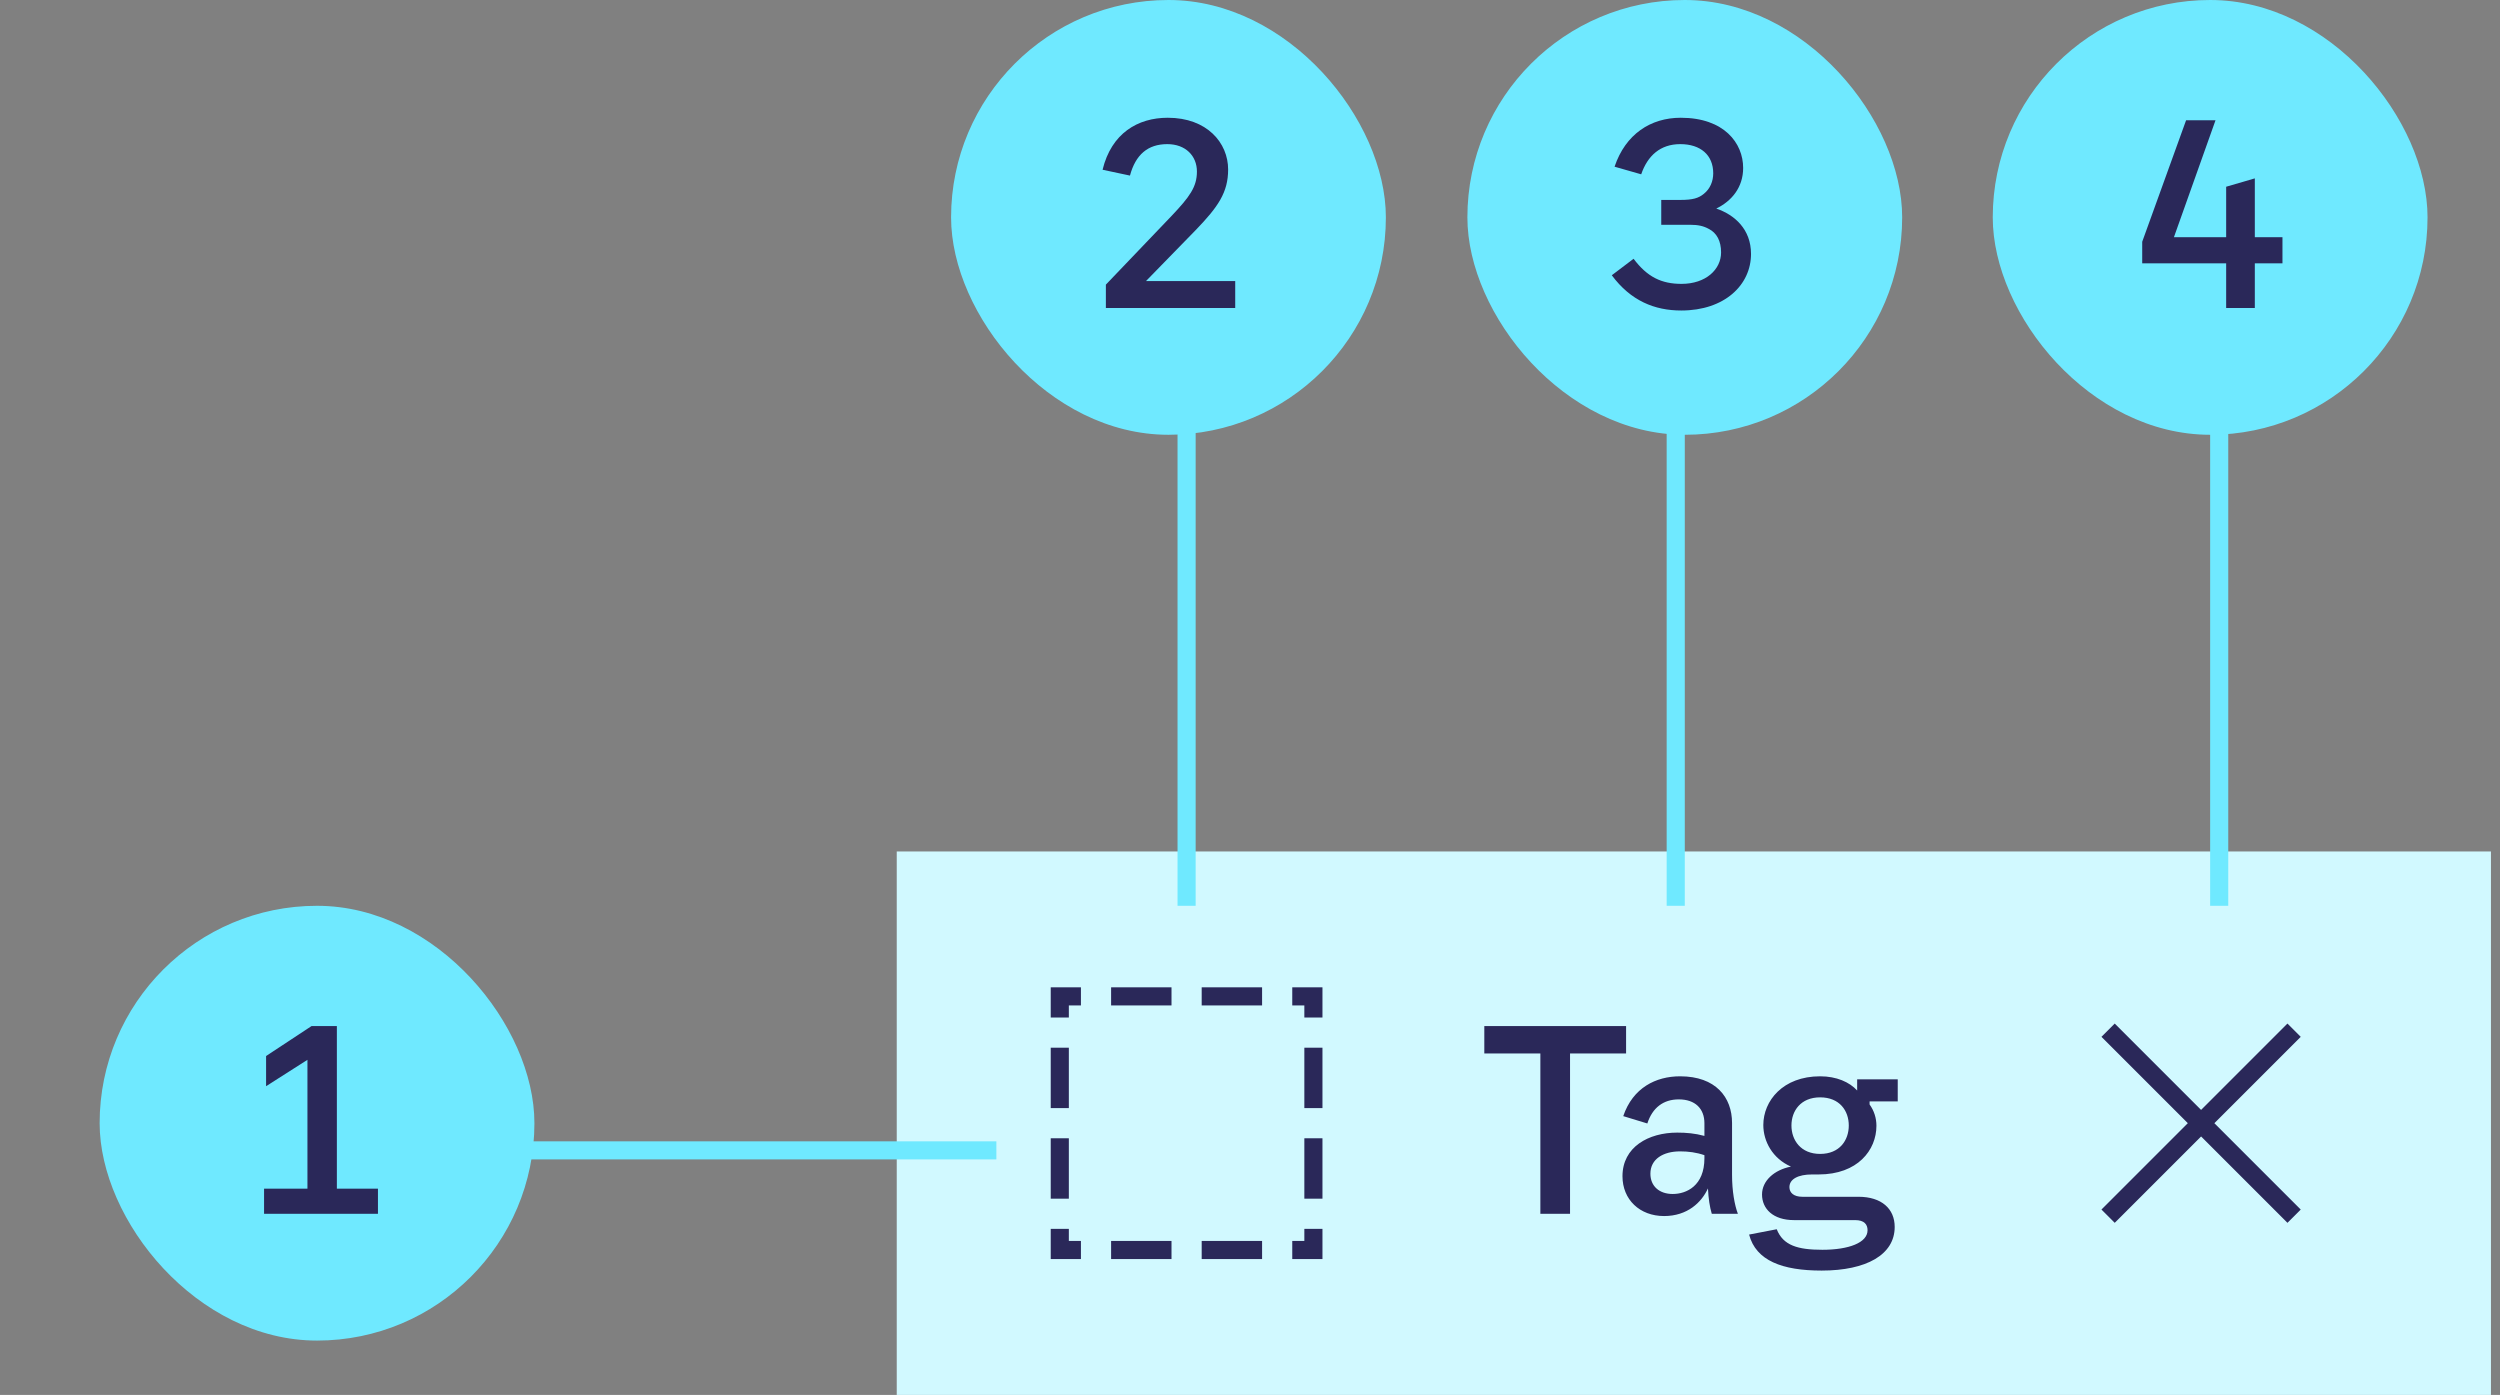
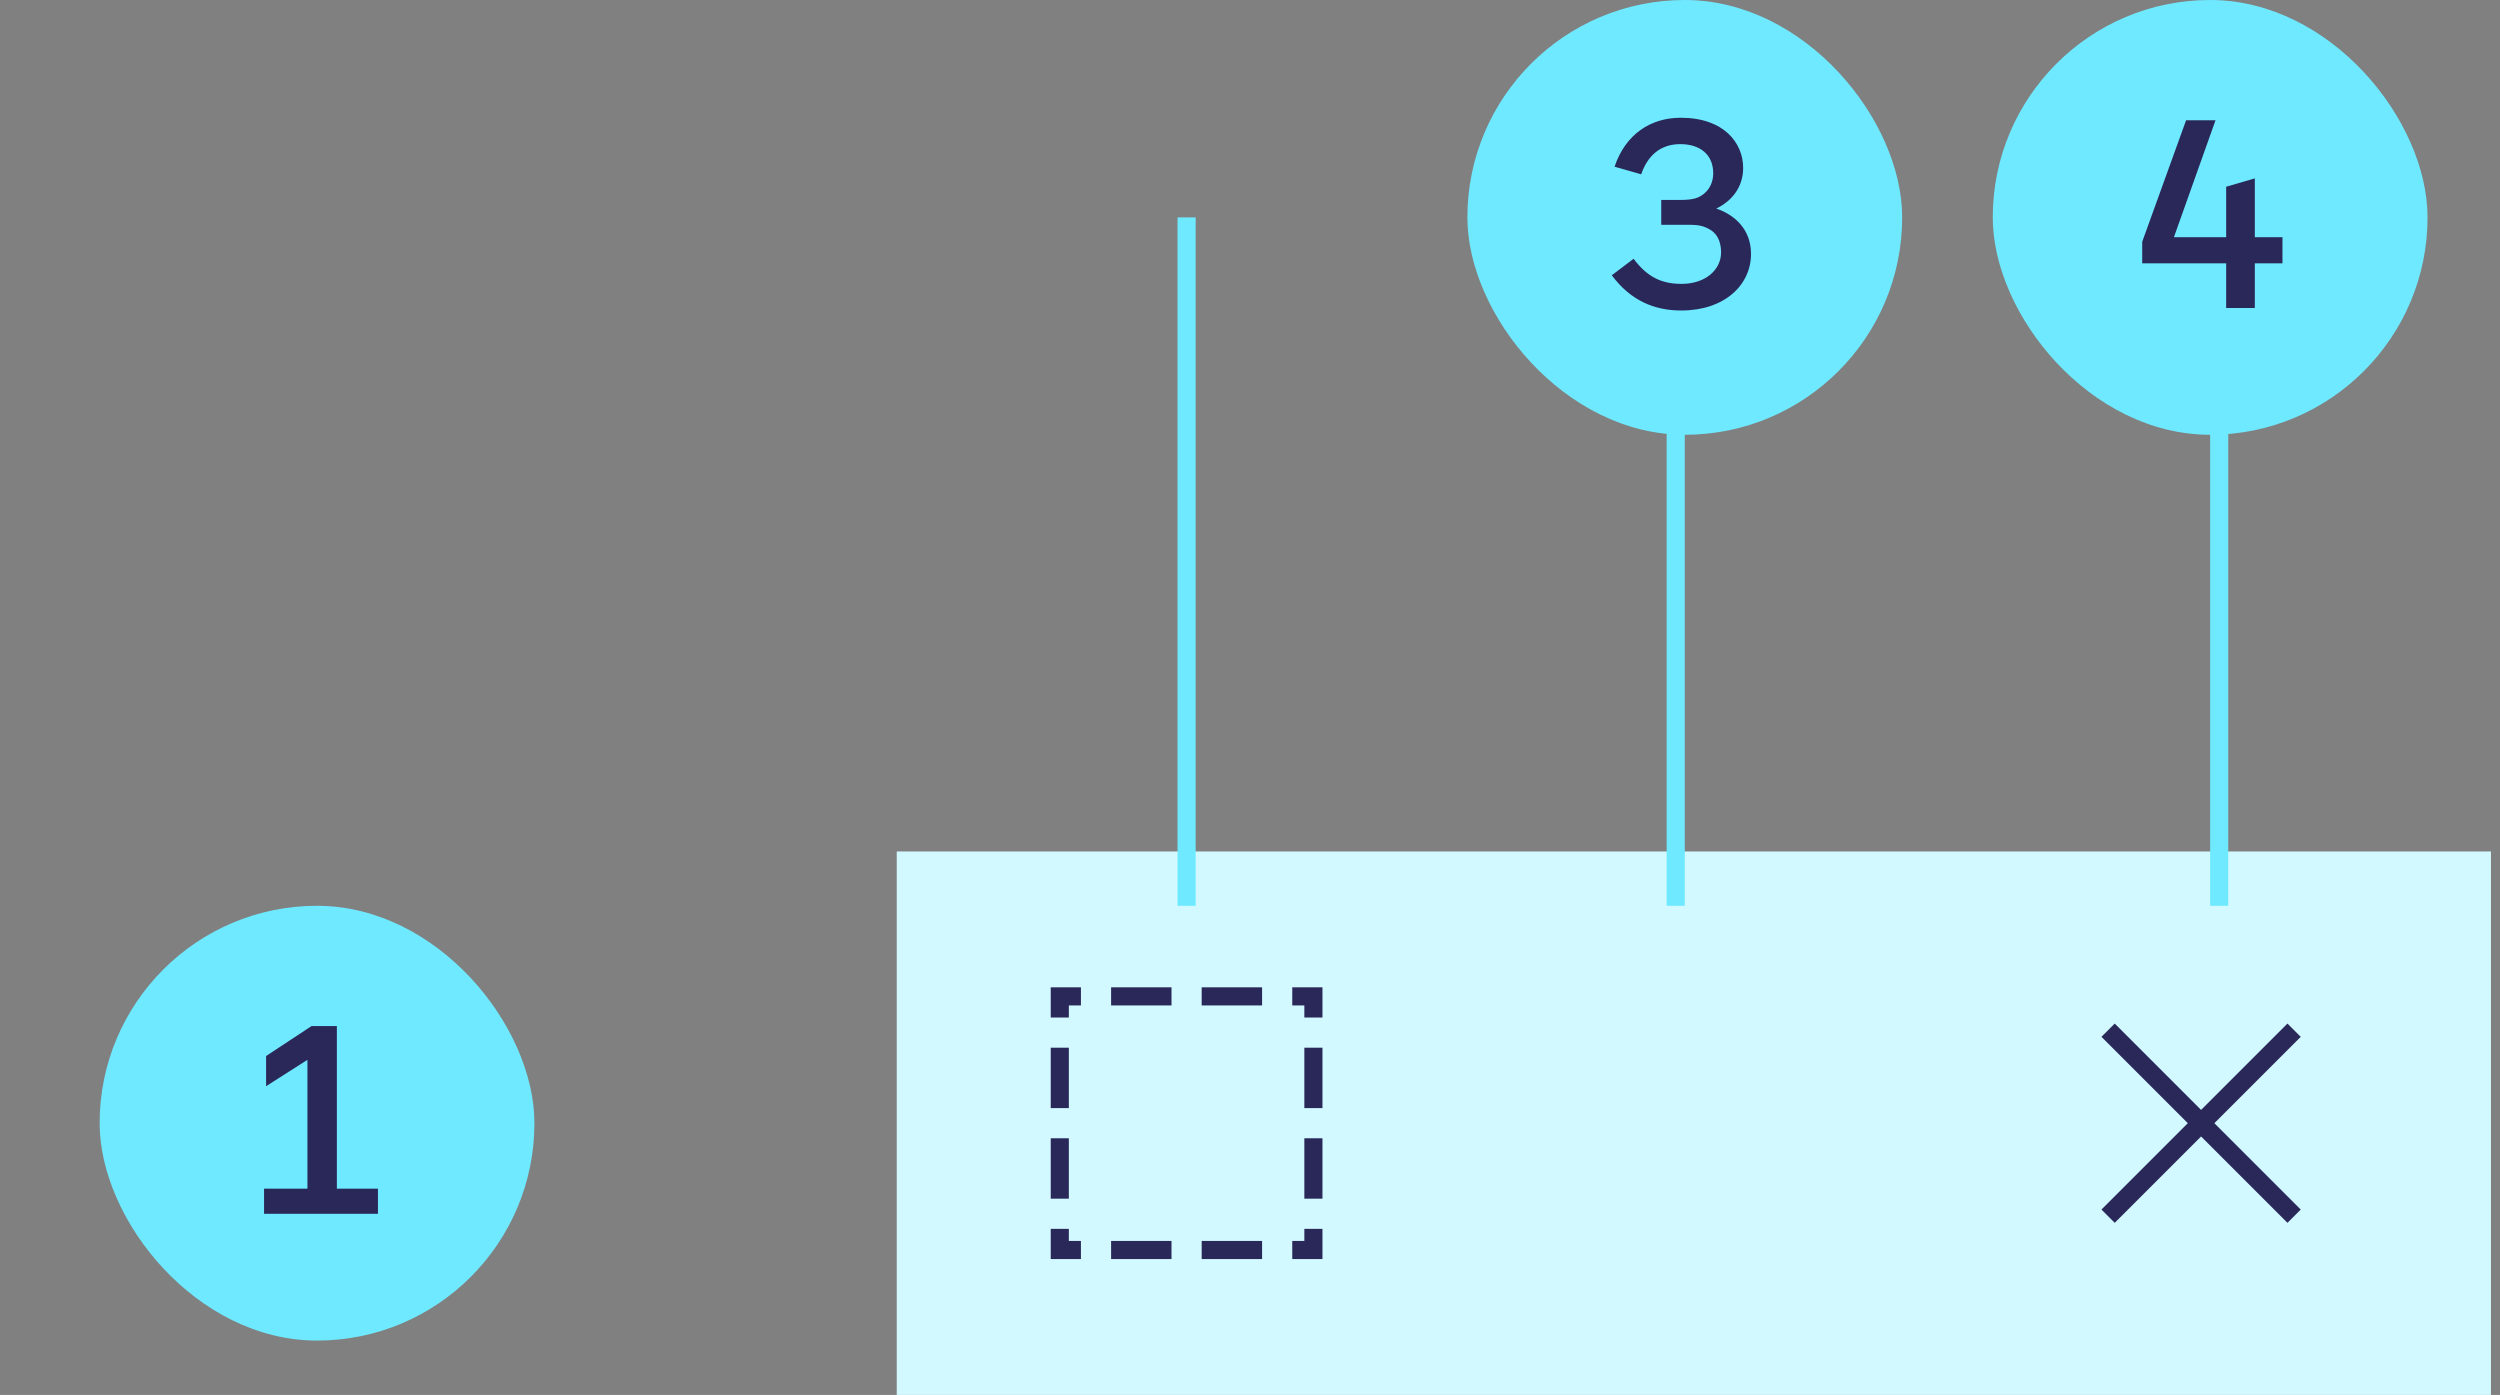
<svg xmlns="http://www.w3.org/2000/svg" width="138" height="77" viewBox="0 0 138 77" fill="none">
  <rect x="0" y="0" width="138" height="77" fill="#808080" stroke="none" />
  <rect width="88" height="30" transform="translate(49.5 47)" fill="#D1F9FF" />
  <path fill-rule="evenodd" clip-rule="evenodd" d="M58 67.833V69.5H59.667V68.5H59V67.833H58ZM64.667 69.5H61.333V68.5H64.667V69.5ZM66.333 69.5V68.5H69.667V69.5H66.333ZM71.333 69.5V68.5H72V67.833H73V69.5H71.333ZM73 66.167H72V62.833H73V66.167ZM73 61.167H72V57.833H73V61.167ZM73 56.167H72V55.5H71.333V54.5H73V56.167ZM69.667 54.5V55.5H66.333V54.5H69.667ZM64.667 54.5V55.5H61.333V54.5H64.667ZM59.667 54.5V55.5H59V56.167H58V54.5H59.667ZM58 57.833H59V61.167H58V57.833ZM58 62.833H59V66.167H58V62.833Z" fill="#2A2859" />
-   <path d="M89.76 56.64V58.152H86.666V67H85.028V58.152H81.934V56.64H89.76ZM95.931 67H94.49C94.377 66.622 94.308 66.174 94.279 65.6C93.93 66.37 93.145 67.126 91.858 67.126C90.513 67.126 89.561 66.216 89.561 64.928C89.561 63.318 90.99 62.52 92.585 62.52C93.09 62.52 93.566 62.562 94.084 62.702V62.002C94.084 61.204 93.579 60.686 92.669 60.686C91.816 60.686 91.213 61.148 90.933 62.016L89.603 61.61C90.135 60.042 91.409 59.412 92.74 59.412C94.713 59.412 95.609 60.574 95.609 61.988V64.858C95.609 65.74 95.749 66.524 95.931 67ZM94.084 63.934V63.766C93.635 63.612 93.201 63.556 92.74 63.556C91.816 63.556 91.102 63.976 91.102 64.788C91.102 65.474 91.591 65.908 92.334 65.908C93.09 65.908 94.084 65.46 94.084 63.934ZM104.755 60.798H103.201V60.966C103.453 61.316 103.579 61.722 103.579 62.142C103.579 63.486 102.543 64.83 100.387 64.83H100.023C99.266 64.83 98.776 65.082 98.776 65.53C98.776 65.838 99.014 66.062 99.49 66.062H102.585C103.859 66.062 104.587 66.72 104.587 67.728C104.587 69.254 103.033 70.136 100.555 70.136C98.385 70.136 96.928 69.59 96.55 68.148L98.076 67.854C98.427 68.75 99.239 68.988 100.597 68.988C102.053 68.988 103.089 68.596 103.089 67.91C103.089 67.588 102.907 67.35 102.403 67.35H99.028C97.867 67.35 97.264 66.72 97.264 65.936C97.264 65.18 97.936 64.578 98.861 64.396C97.838 63.948 97.335 62.996 97.335 62.1C97.335 60.77 98.412 59.412 100.471 59.412C101.381 59.412 102.095 59.734 102.515 60.196V59.58H104.755V60.798ZM100.471 63.696C101.549 63.696 102.053 62.94 102.053 62.128C102.053 61.316 101.549 60.574 100.471 60.574C99.406 60.574 98.888 61.316 98.888 62.128C98.888 62.94 99.406 63.696 100.471 63.696Z" fill="#2A2859" />
  <path fill-rule="evenodd" clip-rule="evenodd" d="M120.767 62L116 57.233L116.733 56.5L121.5 61.267L126.267 56.5L127 57.233L122.233 62L127 66.767L126.267 67.5L121.5 62.733L116.733 67.5L116 66.767L120.767 62Z" fill="#2A2859" />
  <g clip-path="url(#clip0_892_14989)">
-     <rect x="6" y="63" width="49" height="1" fill="#6FE9FF" />
    <g clip-path="url(#clip1_892_14989)">
      <rect x="5.5" y="50" width="24" height="24" rx="12" fill="#6FE9FF" />
      <path d="M18.595 65.614H20.863V67H14.576V65.614H16.971V58.502L14.688 59.958V58.292L17.195 56.64H18.595V65.614Z" fill="#2A2859" />
    </g>
  </g>
  <g clip-path="url(#clip2_892_14989)">
    <rect x="66" y="12" width="38" height="1" transform="rotate(90 66 12)" fill="#6FE9FF" />
    <g clip-path="url(#clip3_892_14989)">
      <rect x="52.5" width="24" height="24" rx="12" fill="#6FE9FF" />
      <path d="M63.257 15.516H68.184V17H61.044V15.712L64.671 11.918C65.665 10.868 66.07 10.322 66.07 9.468C66.07 8.614 65.454 7.956 64.433 7.956C63.355 7.956 62.682 8.544 62.374 9.692L60.862 9.37C61.352 7.354 62.809 6.5 64.46 6.5C66.63 6.5 67.793 7.886 67.793 9.356C67.793 10.616 67.246 11.414 66.001 12.702L63.257 15.516Z" fill="#2A2859" />
    </g>
  </g>
  <rect x="93" y="12" width="38" height="1" transform="rotate(90 93 12)" fill="#6FE9FF" />
  <g clip-path="url(#clip4_892_14989)">
    <rect x="81" width="24" height="24" rx="12" fill="#6FE9FF" />
    <path d="M94.739 11.512C95.76 11.862 96.656 12.66 96.656 14.018C96.656 15.726 95.201 17.14 92.806 17.14C91.337 17.14 90.02 16.608 88.971 15.194L90.174 14.284C90.93 15.292 91.715 15.67 92.82 15.67C94.165 15.67 95.004 14.872 95.004 13.934C95.004 13.304 94.766 12.856 94.319 12.632C94.038 12.478 93.745 12.408 93.296 12.408H91.701V11.036H92.751C93.451 11.036 93.758 10.938 94.052 10.7C94.403 10.42 94.57 10 94.57 9.566C94.57 8.558 93.871 7.956 92.751 7.956C91.644 7.956 90.945 8.6 90.594 9.622L89.124 9.202C89.727 7.41 91.112 6.5 92.778 6.5C95.172 6.5 96.222 7.9 96.222 9.272C96.222 10.35 95.579 11.106 94.739 11.512Z" fill="#2A2859" />
  </g>
  <rect x="123" y="12" width="38" height="1" transform="rotate(90 123 12)" fill="#6FE9FF" />
  <g clip-path="url(#clip5_892_14989)">
    <rect x="110" width="24" height="24" rx="12" fill="#6FE9FF" />
    <path d="M125.992 13.094V14.536H124.466V17H122.884V14.536H118.25V13.346L120.672 6.64H122.296L120 13.094H122.884V10.308L124.466 9.846V13.094H125.992Z" fill="#2A2859" />
  </g>
  <defs>
    <clipPath id="clip0_892_14989">
      <rect width="50" height="24" fill="white" transform="translate(5 50)" />
    </clipPath>
    <clipPath id="clip1_892_14989">
      <rect x="5.5" y="50" width="24" height="24" rx="12" fill="white" />
    </clipPath>
    <clipPath id="clip2_892_14989">
      <rect width="25" height="50" fill="white" transform="translate(52)" />
    </clipPath>
    <clipPath id="clip3_892_14989">
-       <rect x="52.5" width="24" height="24" rx="12" fill="white" />
-     </clipPath>
+       </clipPath>
    <clipPath id="clip4_892_14989">
      <rect x="81" width="24" height="24" rx="12" fill="white" />
    </clipPath>
    <clipPath id="clip5_892_14989">
      <rect x="110" width="24" height="24" rx="12" fill="white" />
    </clipPath>
  </defs>
</svg>